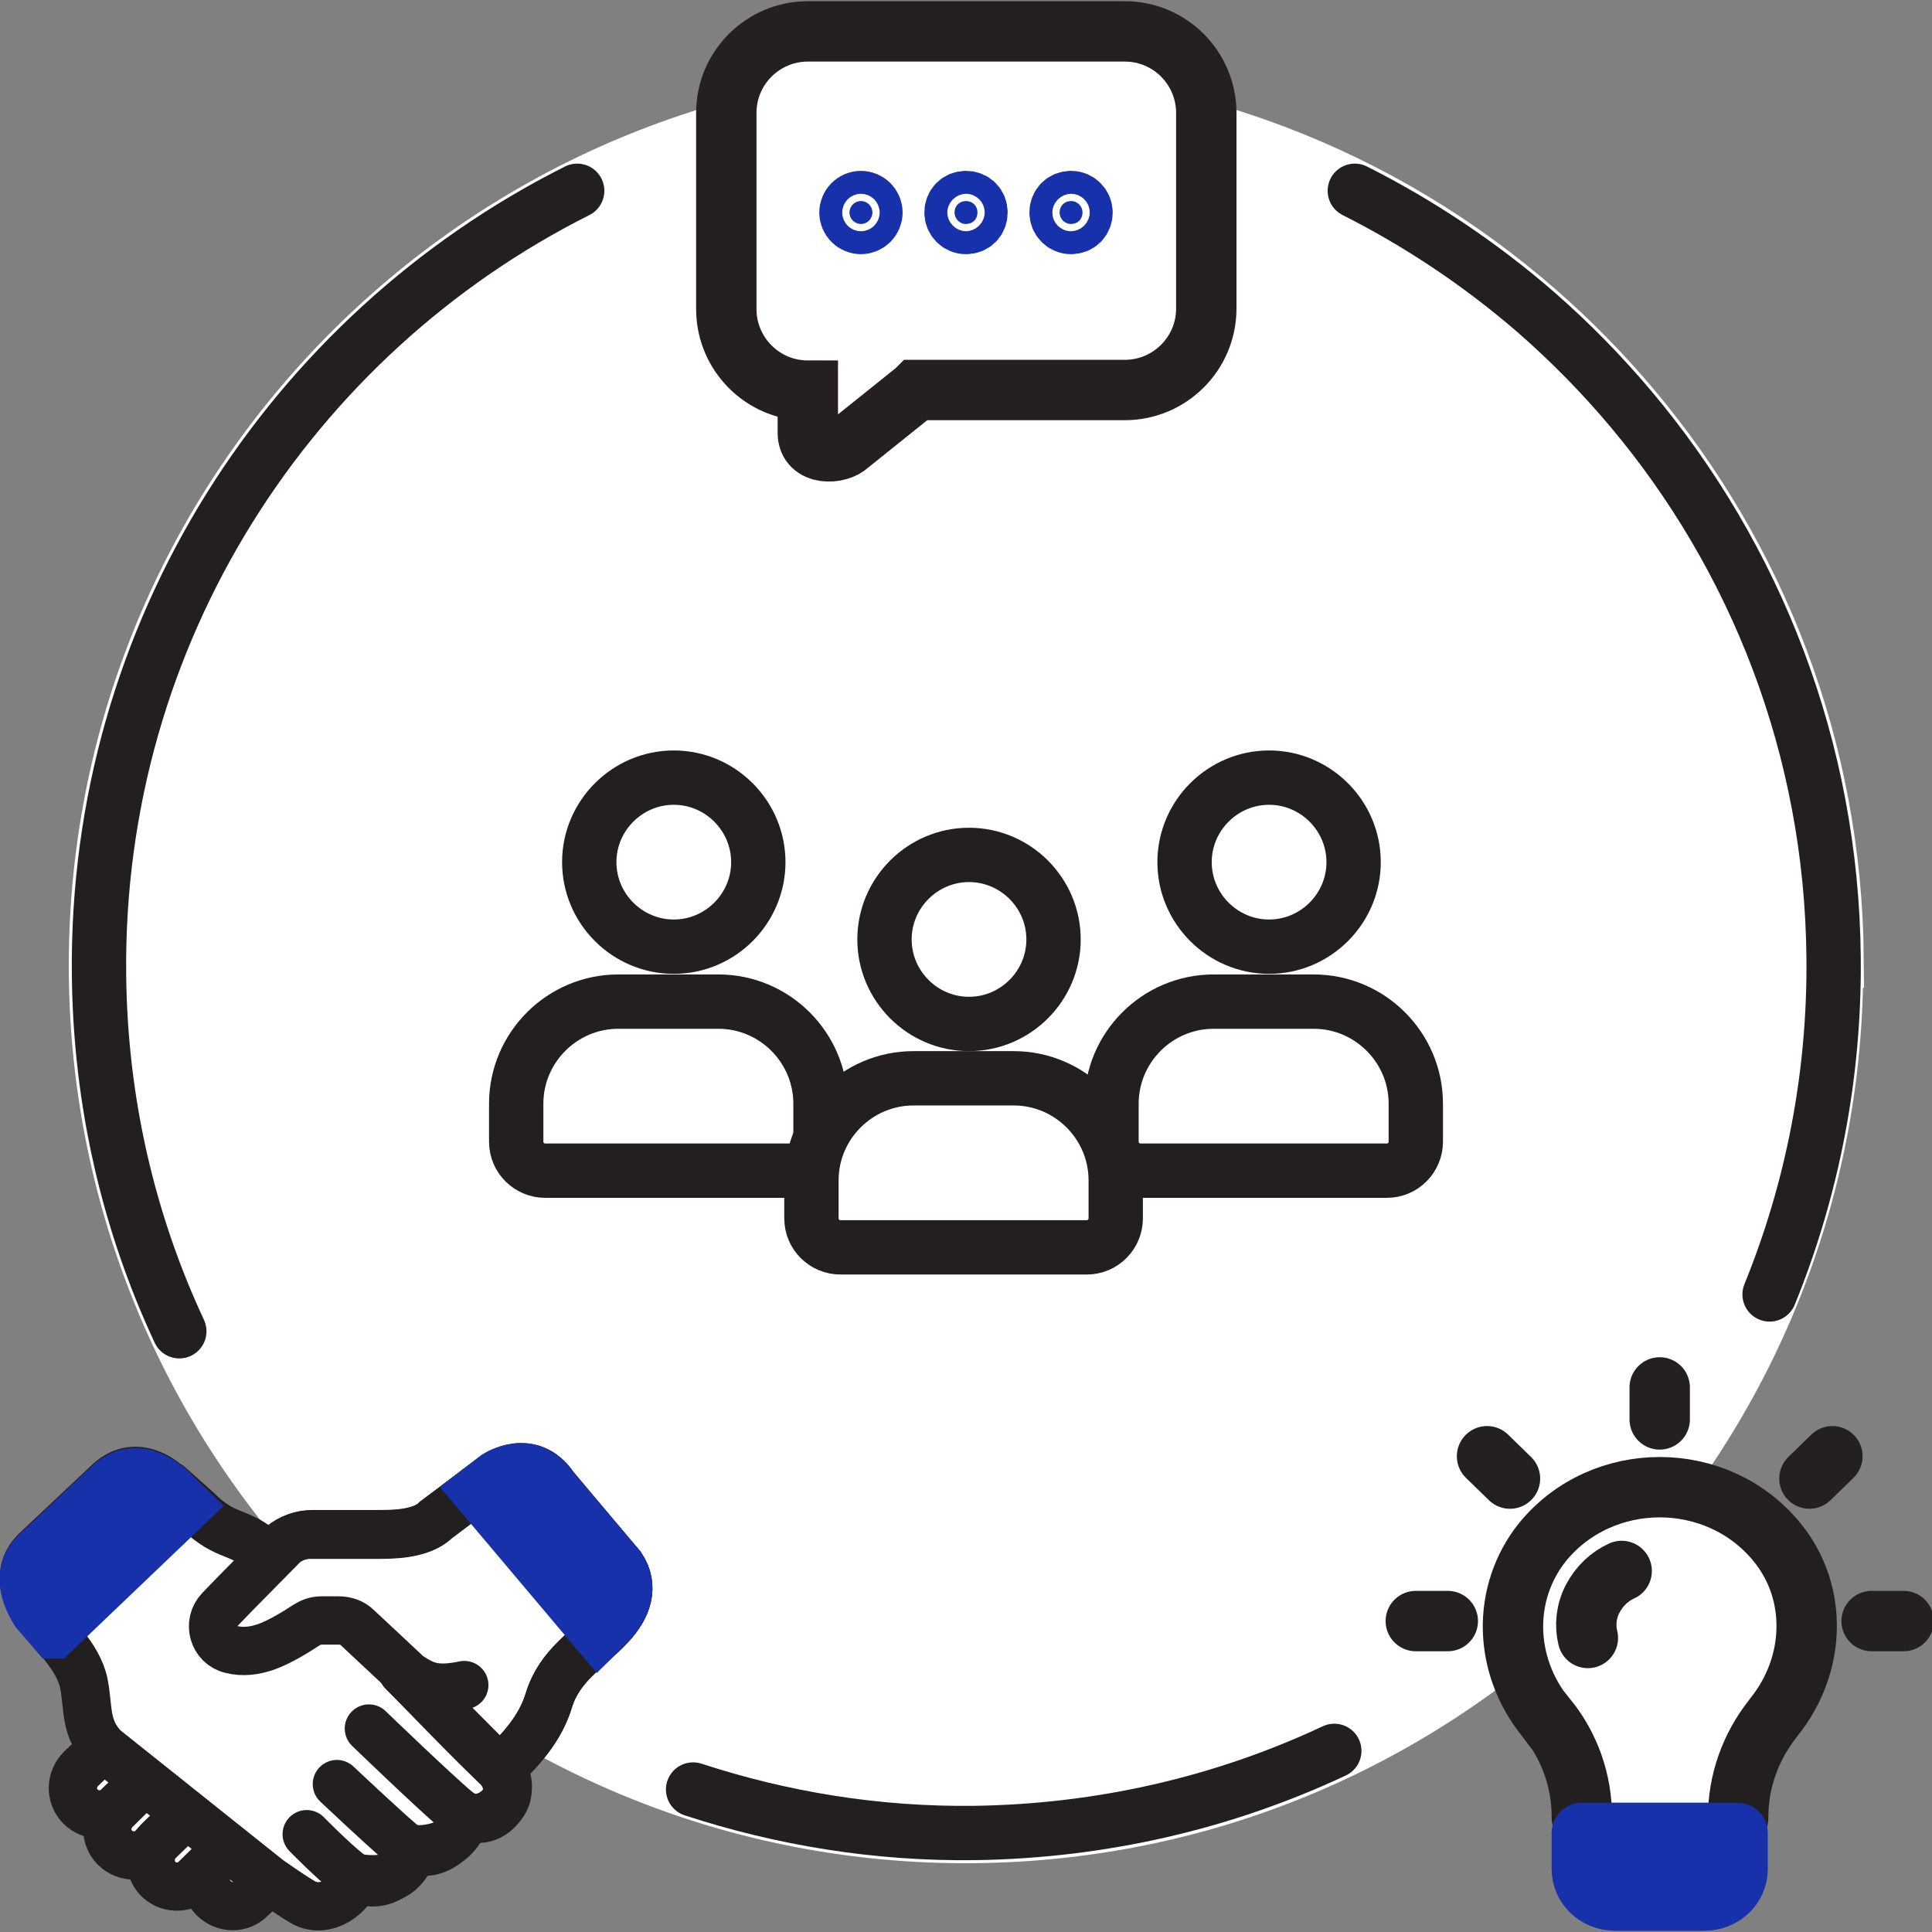
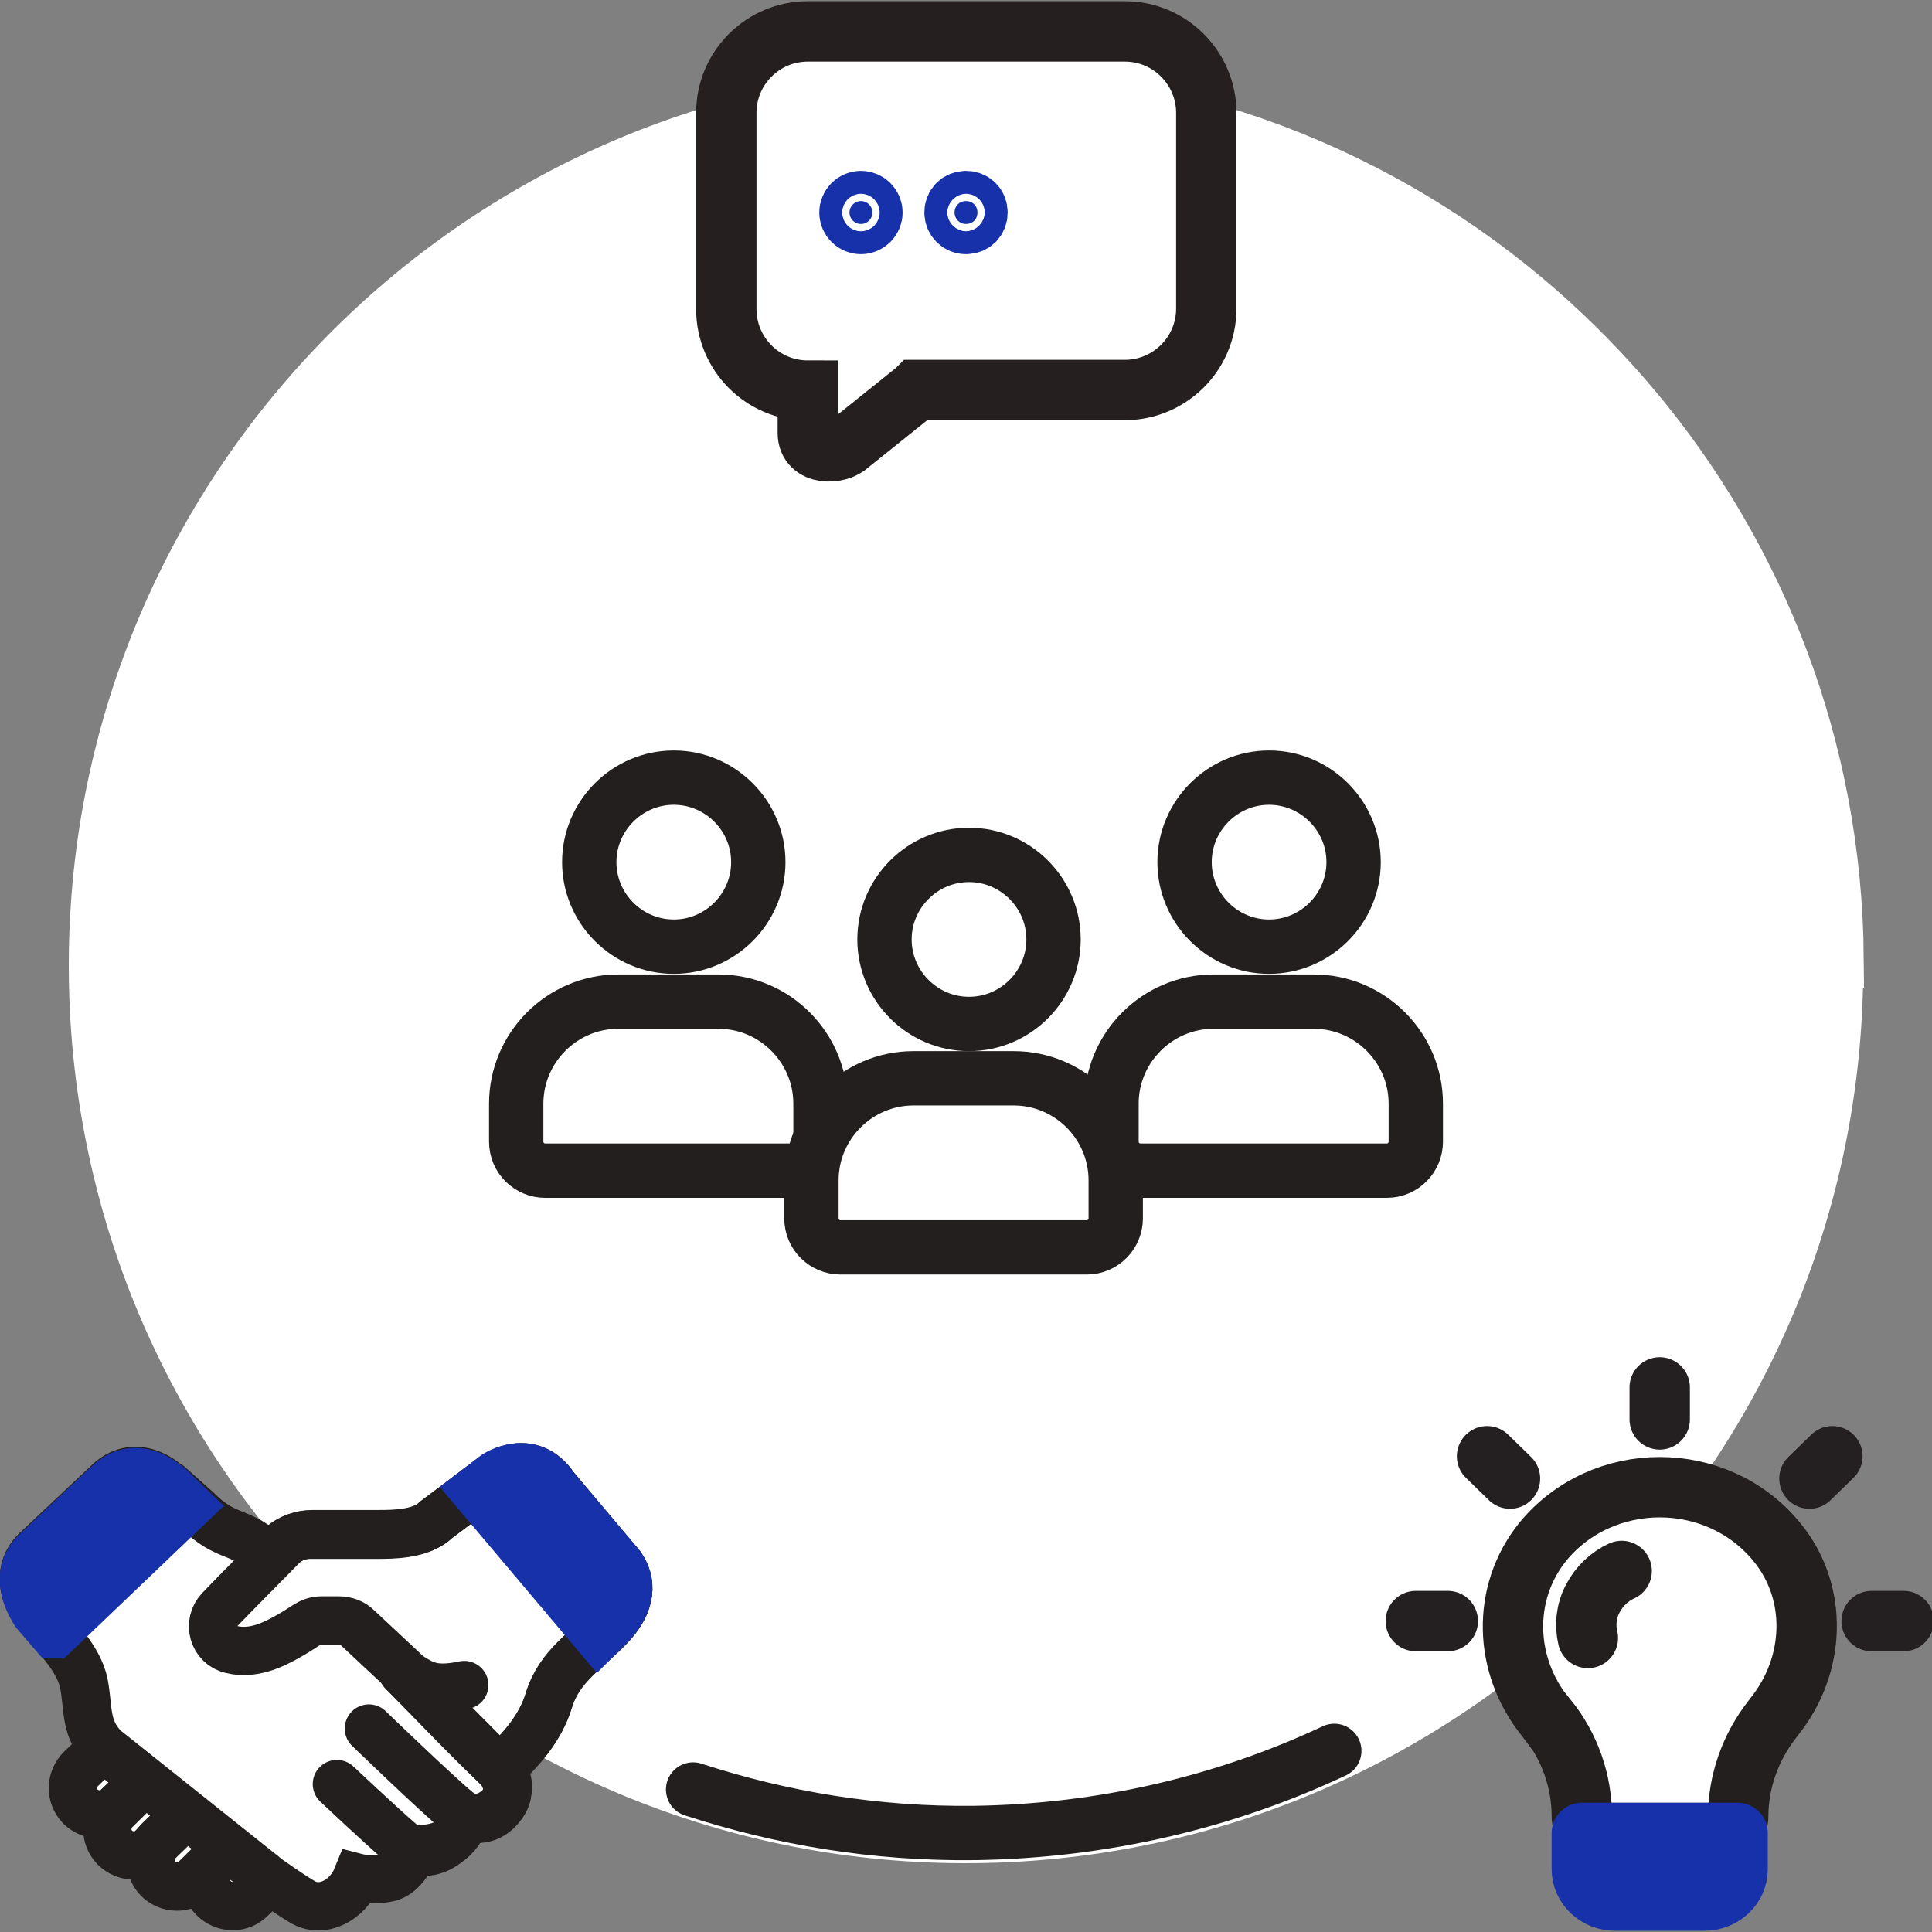
<svg xmlns="http://www.w3.org/2000/svg" id="Stroke" viewBox="0 0 32 32">
  <rect x="0" y="0" width="32" height="32" fill="#808080" stroke="none" />
  <defs>
    <style>
      .cls-1, .cls-2, .cls-3, .cls-4, .cls-5, .cls-6, .cls-7, .cls-8, .cls-9, .cls-10, .cls-11 {
        stroke-miterlimit: 10;
      }

      .cls-1, .cls-2, .cls-3, .cls-4, .cls-5, .cls-6, .cls-7, .cls-8, .cls-9, .cls-10, .cls-11, .cls-12 {
        stroke-linecap: round;
      }

      .cls-1, .cls-2, .cls-3, .cls-4, .cls-6, .cls-7 {
        fill: #fff;
      }

      .cls-1, .cls-2, .cls-4, .cls-5, .cls-8, .cls-9 {
        stroke: #241f1f;
      }

      .cls-1, .cls-9, .cls-10 {
        stroke-width: .8px;
      }

      .cls-2, .cls-8 {
        stroke-width: .9px;
      }

      .cls-3 {
        stroke: #241f20;
      }

      .cls-5, .cls-8, .cls-9 {
        fill: none;
      }

      .cls-6 {
        stroke: #fff;
      }

      .cls-7 {
        stroke: #251f1f;
      }

      .cls-10, .cls-11, .cls-12 {
        fill: #1731ab;
        stroke: #1731ab;
      }

      .cls-12 {
        stroke-linejoin: round;
      }
    </style>
  </defs>
  <path class="cls-6" d="M30.36,15.86c.08,7.93-6.29,14.42-14.22,14.5S1.72,24.07,1.64,16.14C1.56,8.21,7.93,1.72,15.86,1.64c3.67-.04,7.03,1.3,9.59,3.54.56.49,1.08,1.02,1.56,1.59,2.07,2.46,3.33,5.63,3.36,9.09Z" />
  <g>
-     <path class="cls-8" d="M2.97,22.05c-.84-1.8-1.31-3.8-1.33-5.91-.06-5.67,3.18-10.6,7.92-12.98" />
    <path class="cls-8" d="M22.1,29c-1.81.85-3.83,1.33-5.96,1.36-1.63.02-3.19-.24-4.66-.72" />
-     <path class="cls-8" d="M22.44,3.16c1.09.55,2.1,1.23,3.01,2.02.56.49,1.08,1.02,1.56,1.59,2.07,2.46,3.33,5.63,3.36,9.09.02,1.97-.36,3.86-1.06,5.58" />
  </g>
  <g>
    <g>
      <path class="cls-2" d="M22.42,14.28c0-.77-.63-1.4-1.4-1.4s-1.4.63-1.4,1.4.63,1.4,1.4,1.4,1.4-.63,1.4-1.4Z" />
      <path class="cls-2" d="M21.76,16.59h-1.66c-.93,0-1.69.76-1.69,1.69v.63c0,.27.22.48.48.48h4.08c.27,0,.48-.22.48-.48v-.63c0-.93-.76-1.69-1.69-1.69Z" />
    </g>
    <g>
      <path class="cls-2" d="M12.56,14.28c0-.77-.63-1.4-1.4-1.4s-1.4.63-1.4,1.4.63,1.4,1.4,1.4,1.4-.63,1.4-1.4Z" />
      <path class="cls-2" d="M11.9,16.59h-1.66c-.93,0-1.69.76-1.69,1.69v.63c0,.27.22.48.48.48h4.08c.27,0,.48-.22.48-.48v-.63c0-.93-.76-1.69-1.69-1.69Z" />
    </g>
    <g>
      <path class="cls-2" d="M17.45,15.56c0-.77-.63-1.4-1.4-1.4s-1.4.63-1.4,1.4.63,1.4,1.4,1.4,1.4-.63,1.4-1.4Z" />
      <path class="cls-2" d="M16.79,17.86h-1.66c-.93,0-1.69.76-1.69,1.69v.63c0,.27.22.48.48.48h4.08c.27,0,.48-.22.48-.48v-.63c0-.93-.76-1.69-1.69-1.69Z" />
    </g>
  </g>
  <g>
    <g>
      <g>
        <path class="cls-1" d="M8.28,29.31c.35-.32.67-.68.81-1.14.18-.59.64-.83,1.03-1.25.26-.28.4-.63.17-.97l-1.12-1.32c-.39-.58-.97-.19-.97-.19l-.99.74c-.24.24-.72.24-.96.24h-1.11c-.17,0-.34.06-.47.17l-.69.7s-.16.16-.37.38-.11.59.19.66c.2.05.39.02.57-.04.23-.08.52-.26.67-.36.08-.05.16-.08.25-.08h.21c.12,0,.23.04.31.12l.77.71" />
        <path class="cls-1" d="M2.21,29.07h0c-.17-.18-.44-.18-.62-.01l-.25.24c-.17.17-.18.44-.01.62.17.17.45.18.62.01l.24-.23c.17-.17.18-.44.01-.62Z" />
        <path class="cls-1" d="M3.24,29.29h0c-.17-.18-.44-.18-.62-.01l-.71.7c-.17.17-.18.44-.01.62.17.17.45.18.62.01l.71-.7c.17-.17.18-.44.01-.62Z" />
        <path class="cls-1" d="M3.91,29.87h0c-.17-.18-.44-.18-.62-.02l-.66.64c-.17.17-.18.44-.02.62.17.18.45.18.62.02l.65-.64c.17-.17.18-.44.02-.62Z" />
        <path class="cls-1" d="M4.33,30.66h0c-.17-.17-.44-.18-.62,0l-.17.16c-.17.17-.18.44,0,.62.17.17.45.18.62,0l.17-.16c.17-.17.17-.45,0-.62Z" />
      </g>
      <path class="cls-9" d="M6.67,27.69c.31.19.45.34,1.02.22" />
      <path class="cls-1" d="M6.67,27.69l1.61,1.62s.28.35,0,.62-.55.16-.55.16c0,0-.12.34-.36.45s-.51.09-.51.09c0,0-.14.41-.43.47s-.52,0-.52,0c-.15.37-.58.61-.92.39-.2-.12-.54-.36-.54-.36l-2.72-2.17c-.33-.33-.26-.66-.34-1.07-.09-.46-.53-.84-.81-1.2-.2-.32-.29-.69,0-.99l1.18-1.11c.48-.5.99-.02.99-.02l.05.03.46.41c.51.51.72.3,1.2.78" />
      <path class="cls-9" d="M6.11,28.63s1.11,1.07,1.46,1.36c.58.46,1.08-.37.72-.68s-1.61-1.62-1.61-1.62" />
      <path class="cls-9" d="M5.58,29.55s.72.68,1.07.98c.55.41.97-.18,1.08-.43" />
-       <path class="cls-9" d="M6.86,30.64c-.25.5-.68.7-1.08.39-.28-.22-.7-.65-.7-.65" />
      <path class="cls-9" d="M8.28,29.3c.35-.32.67-.68.81-1.14.18-.59.64-.83,1.03-1.25.26-.28.4-.63.17-.97l-1.11-1.32c-.39-.58-.97-.19-.97-.19l-.98.74c-.24.24-.72.24-.96.24h-1.1c-.17,0-.34.06-.47.17l-.69.7s-.16.16-.37.38-.11.59.19.66c.2.05.39.02.57-.04.23-.08.52-.26.67-.36.08-.05.16-.08.25-.08h.29c.12,0,.23.04.31.12l.76.71" />
    </g>
    <path class="cls-10" d="M7.86,24.69l.34-.26s.58-.39.97.19l1.12,1.32c.23.34.09.69-.17.97l-.21.21-2.05-2.43Z" />
    <path class="cls-10" d="M.89,27.07l-.31-.36c-.2-.32-.29-.69,0-.99l1.18-1.11c.48-.5.99-.02.99-.02l.05.03.33.32-2.23,2.13Z" />
  </g>
  <g>
    <g>
      <path class="cls-4" d="M25.62,28.47l-.03-.04c-.68-.85-.72-2.04-.04-2.89.99-1.21,2.89-1.21,3.88,0,.69.84.64,2.04-.04,2.89l-.03.04c-.37.47-.57,1.04-.57,1.62h0c0,.11-.09.27-.21.27h-2.17c-.12,0-.21-.16-.21-.27h0c0-.59-.2-1.16-.57-1.62Z" />
      <path class="cls-12" d="M28.78,30.36v.6c0,.29-.25.52-.55.52h-1.48c-.3,0-.55-.23-.55-.52v-.6s.96,0,.96,0h1.62Z" />
      <g>
        <line class="cls-3" x1="27.49" y1="23.51" x2="27.49" y2="22.98" />
        <line class="cls-3" x1="23.98" y1="26.85" x2="23.45" y2="26.85" />
        <line class="cls-3" x1="29.97" y1="24.49" x2="30.35" y2="24.12" />
        <line class="cls-3" x1="25.01" y1="24.49" x2="24.63" y2="24.12" />
        <line class="cls-3" x1="31.53" y1="26.85" x2="31" y2="26.85" />
      </g>
    </g>
    <path class="cls-5" d="M26.3,27.13c-.05-.21-.03-.44.08-.65s.28-.37.48-.46" />
  </g>
  <g>
    <path class="cls-7" d="M15.17,6.47l-1.11.89c-.17.17-.68.19-.68-.19v-.7c-.75,0-1.35-.61-1.35-1.35V1.87c0-.75.61-1.35,1.35-1.35h5.25c.75,0,1.35.61,1.35,1.35v3.24c0,.75-.61,1.35-1.35,1.35h-3.45Z" />
    <g>
      <path class="cls-11" d="M15.81,3.52c0,.1.08.19.19.19s.19-.08.19-.19-.08-.19-.19-.19-.19.08-.19.19Z" />
      <circle class="cls-11" cx="14.26" cy="3.52" r=".19" />
-       <path class="cls-11" d="M17.55,3.52c0,.1.08.19.19.19s.19-.08.19-.19c0-.1-.08-.19-.19-.19s-.19.08-.19.19Z" />
    </g>
  </g>
</svg>